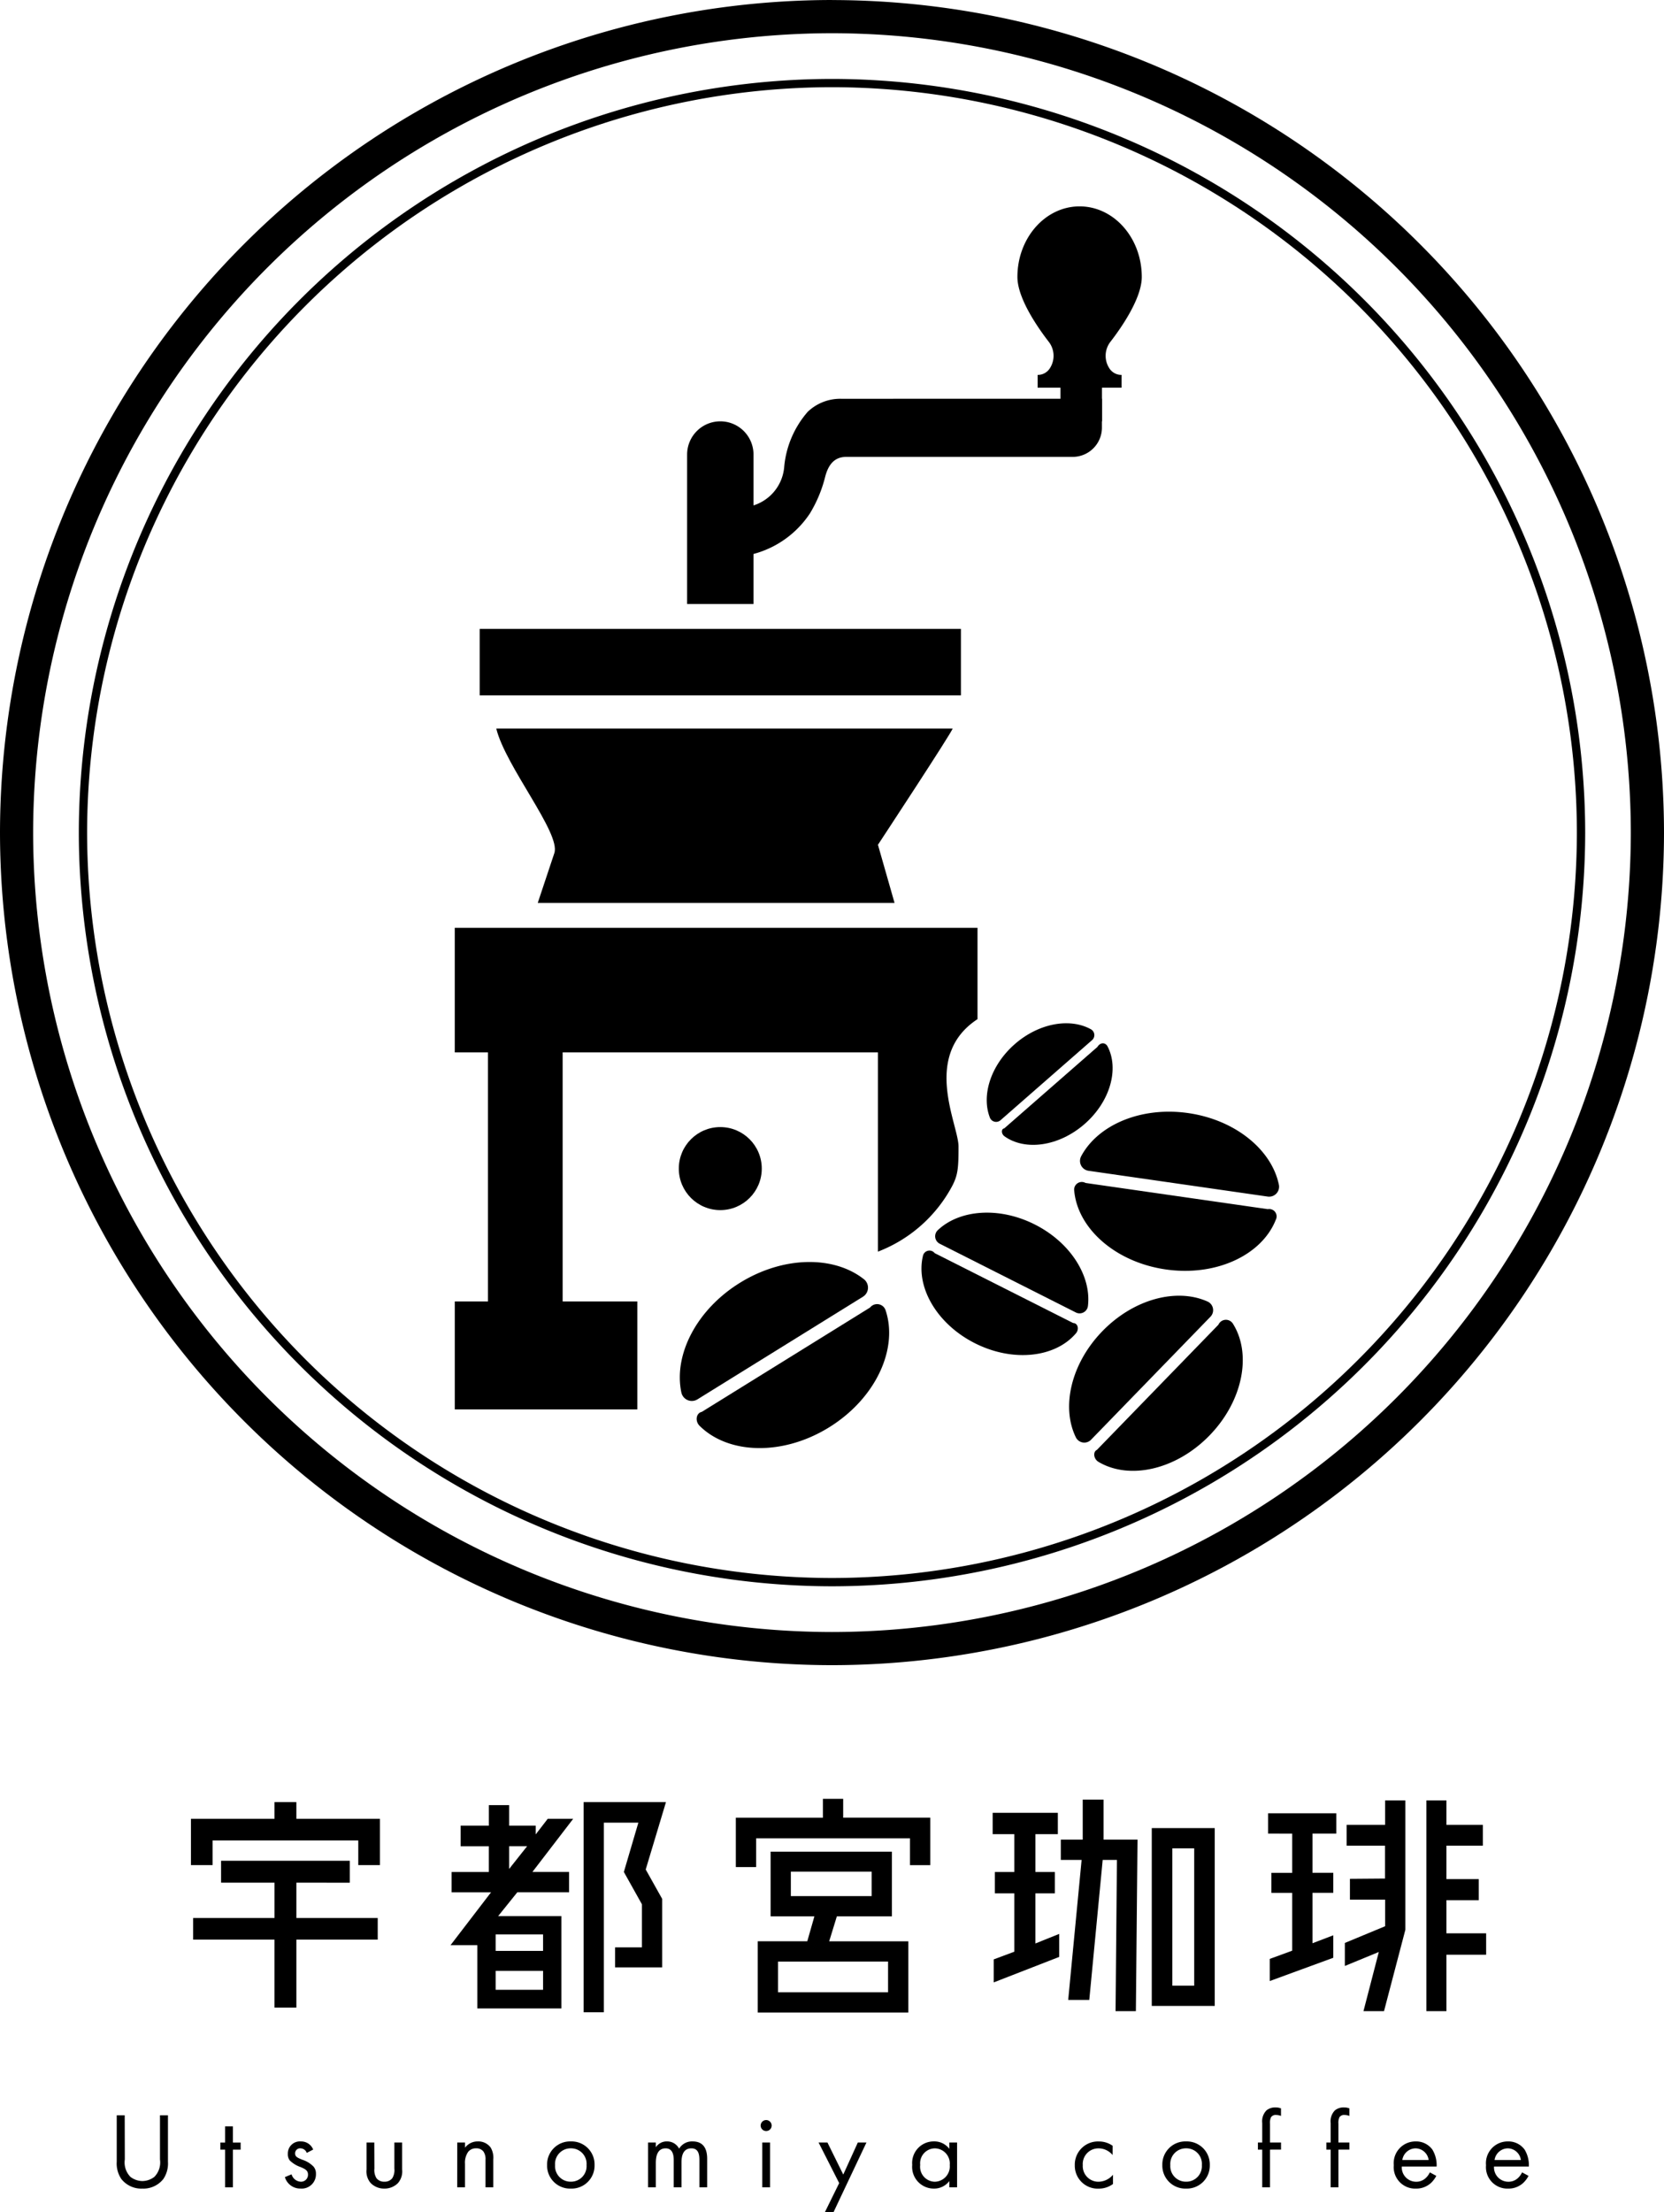
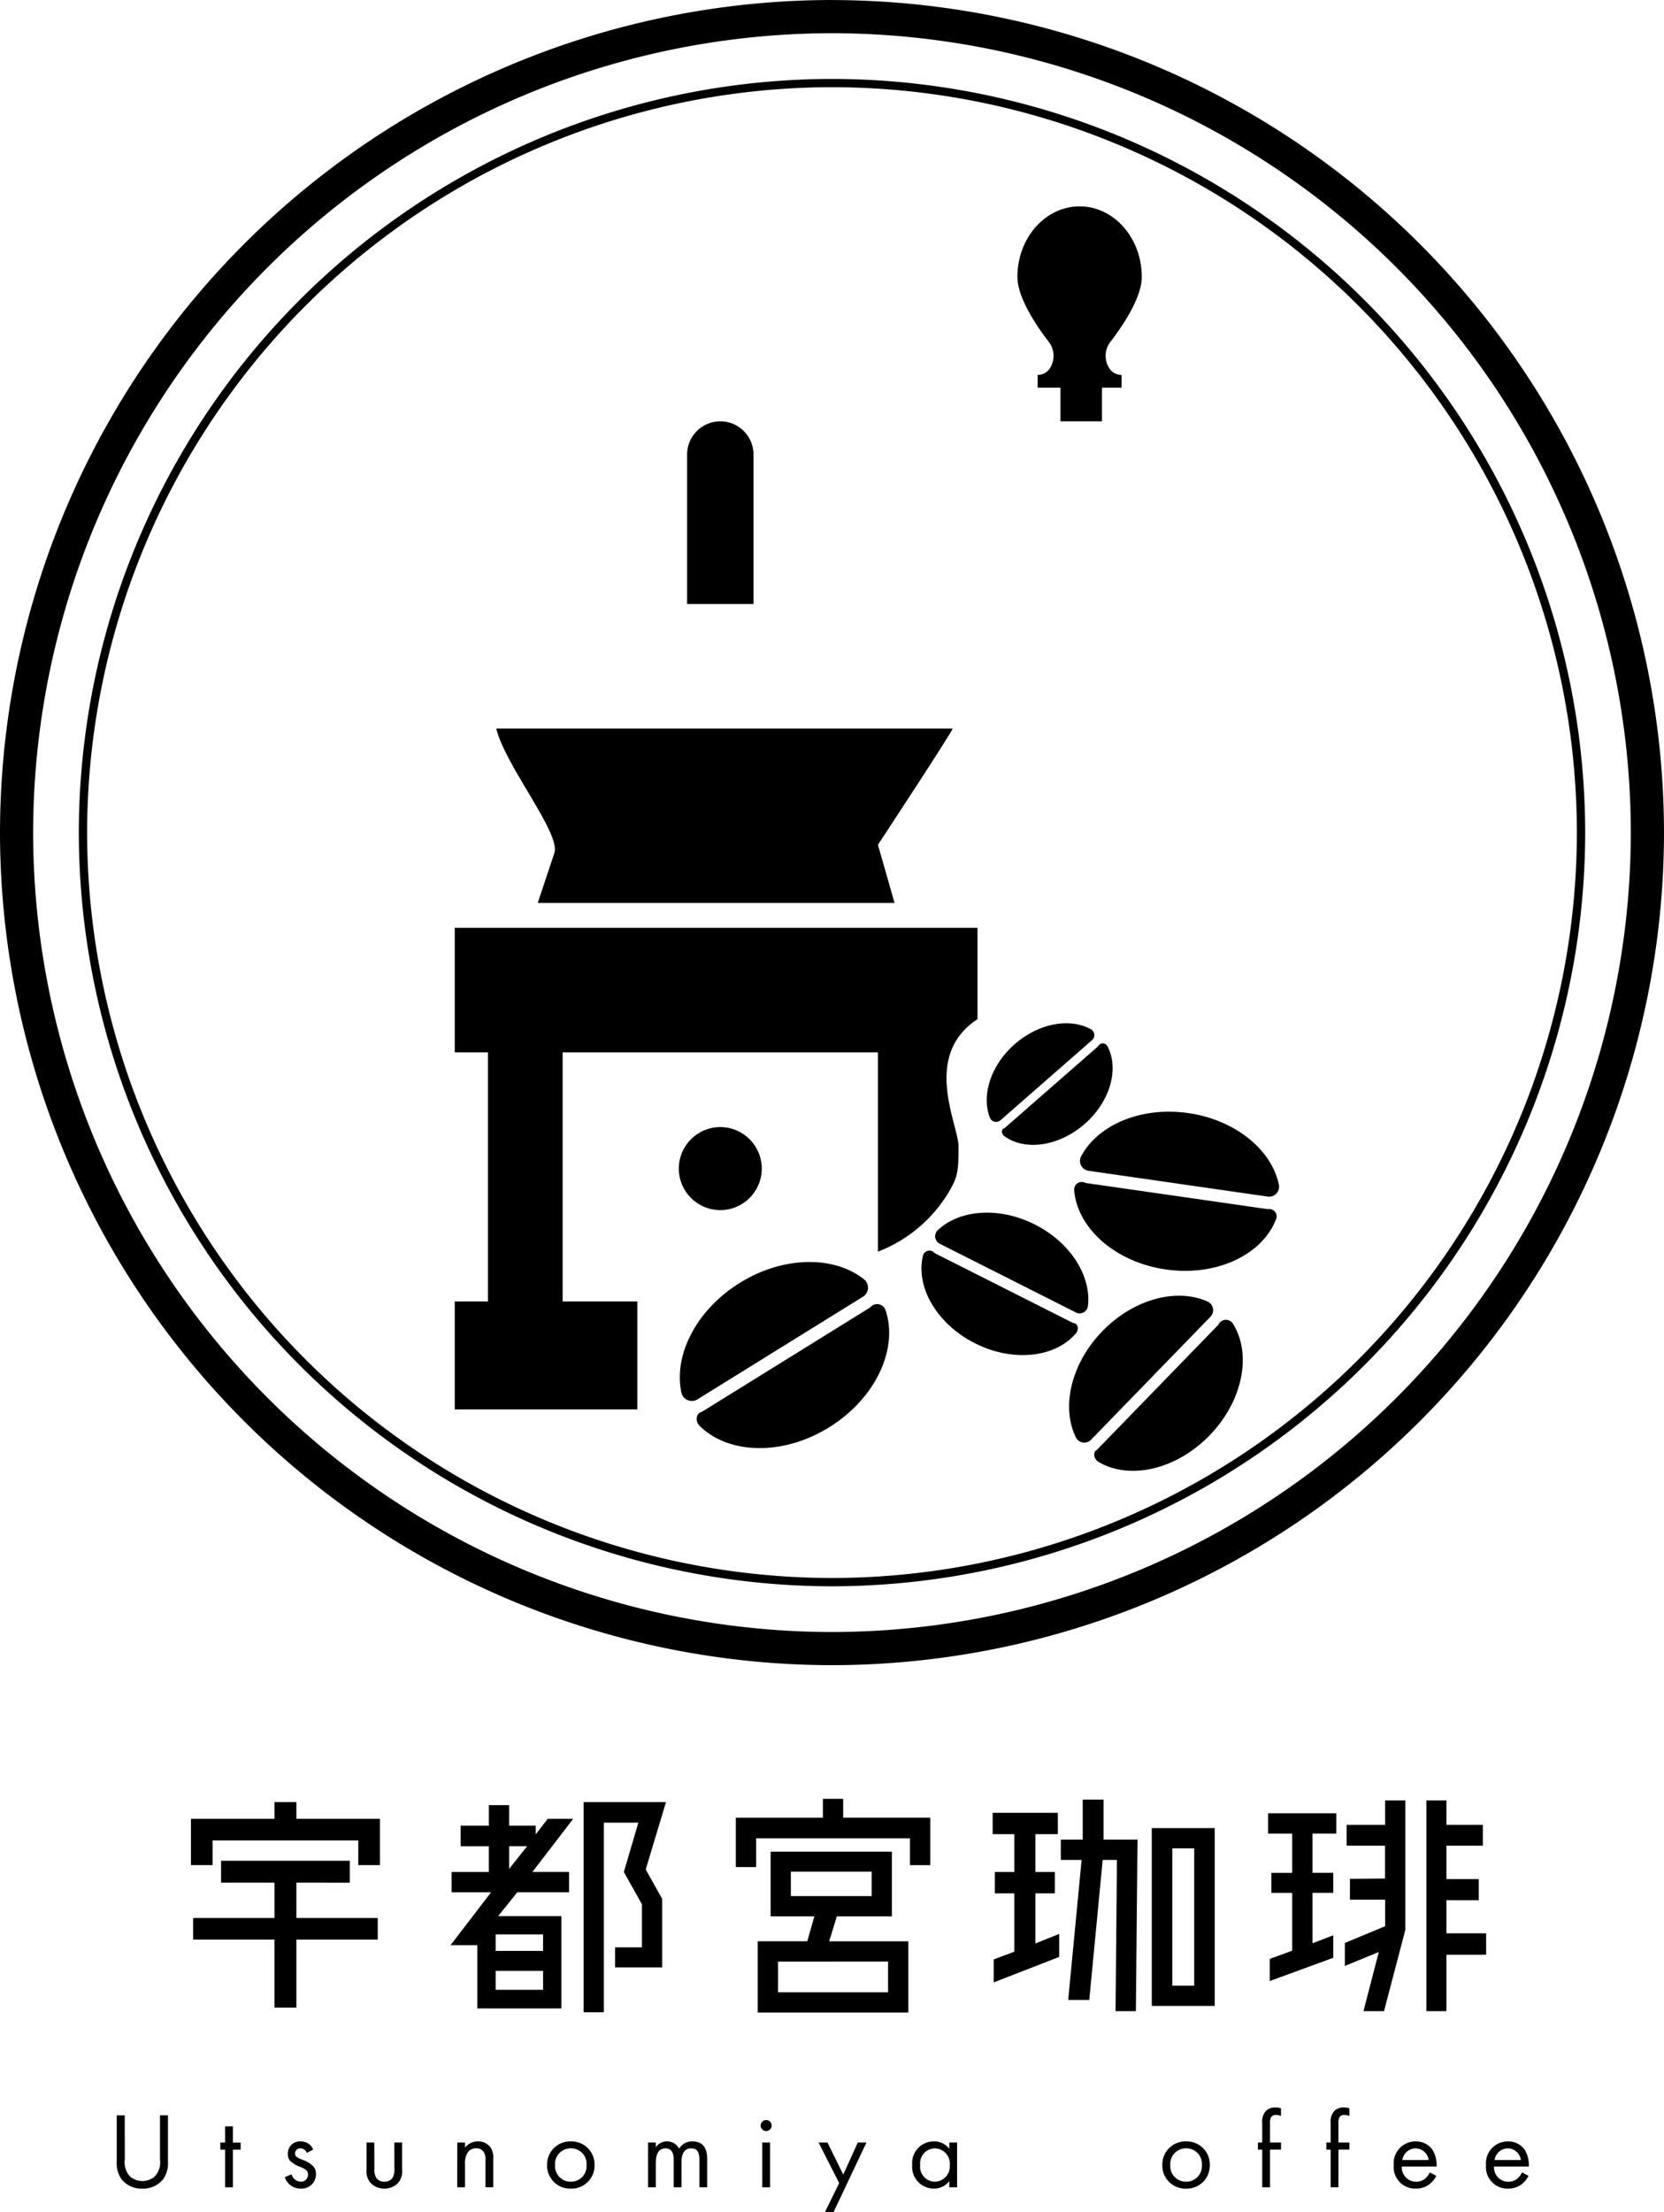
<svg xmlns="http://www.w3.org/2000/svg" width="157.887" height="209.75" viewBox="0 0 157.887 209.75">
  <g id="グループ_27" data-name="グループ 27" transform="translate(9.4 458.105)">
    <g id="グループ_1" data-name="グループ 1" transform="translate(8.718 -287.548)">
      <path id="パス_4" data-name="パス 4" d="M23.618-239.48h7.925v4.391H29.49v-2.338H15.667v2.338H13.614v-4.391h7.925v-1.585h2.078Zm0,6.054v3.352h7.718v2.052H23.618v6.444H21.539v-6.444H13.822v-2.052h7.718v-3.352H16.473V-235.5H28.685v2.078Z" transform="translate(-13.614 241.378)" />
      <path id="パス_5" data-name="パス 5" d="M54.122-239.48h2.416l-3.871,5.041h3.481v1.923H51.238l-1.819,2.261h6v8.756H47.444v-6H44.9l3.846-5.015H45v-1.923h3.534v-2.443H45.859v-1.948h2.677v-1.949h1.923v1.949h2.521V-238Zm-.442,12.524v-1.56h-4.5v1.56Zm-4.5,3.689h4.5v-1.793h-4.5Zm2.988-13.615H50.459v2.156Zm13.174-4.183-1.923,6.392,1.559,2.78v6.5H60.514v-1.9H63.06v-4.08l-1.715-3.066,1.377-4.677H59.449v17.98H57.526v-19.929Z" transform="translate(-20.269 241.378)" />
      <path id="パス_6" data-name="パス 6" d="M89.47-239.669h8.263v4.5H95.81v-2.546h-14.6v2.728H79.284v-4.677h8.263v-1.793H89.47Zm-.6,9.354-.727,2.365h7.509v6.756H81.363v-6.756h4.7l.676-2.365H82.584v-6.132H94.095v6.132Zm4.859,7.2v-2.911H83.286v2.911Zm-9.224-11.434v2.313h7.666v-2.313Z" transform="translate(-27.584 241.462)" />
      <path id="パス_7" data-name="パス 7" d="M114.292-232.476v4.755l2.26-.909v2.182l-6.21,2.416v-2.182l1.949-.727v-5.534h-1.845V-234.5h1.845v-3.586h-2.052v-2.026h6.184v2.026h-2.13v3.586h1.845v2.026Zm6.47-8.887v3.794h3.221l-.155,16.266H121.9l.13-14.343h-1.351l-1.273,13.278h-2l1.273-13.278h-1.974v-1.923h2.079v-3.794Zm4.573,2.7h5.976V-221.8h-5.976Zm4.027,14.94v-13.018h-2.078v13.018Z" transform="translate(-34.169 241.441)" />
      <path id="パス_8" data-name="パス 8" d="M143.436-238.12v-1.923h6.47v1.923h-2.26v3.716h1.974v1.9h-1.974v4.781l1.974-.753v2.13l-6.028,2.208v-2.1l2.13-.779v-5.483h-1.974v-1.9h1.974v-3.716Zm11.1-.831v-2.313h1.923V-229l-2.026,7.718h-1.949l1.456-5.612-3.222,1.325v-2.182l3.82-1.585v-2.521H151.2v-1.974l3.326-.026v-3.118h-3.638v-1.975Zm9.588,12.316h-3.768v5.353h-1.9v-19.982h1.9v2.313h3.456v1.975h-3.456v3.17h3.066v2h-3.066v3.144h3.768Z" transform="translate(-41.231 241.42)" />
    </g>
    <g id="グループ_2" data-name="グループ 2" transform="translate(1.686 -258.283)">
      <path id="パス_9" data-name="パス 9" d="M5.439-199.153a1.942,1.942,0,0,0,.542,1.657,1.9,1.9,0,0,0,1.126.39,1.9,1.9,0,0,0,1.126-.39,1.942,1.942,0,0,0,.542-1.657v-4.187h.757v4.391a2.638,2.638,0,0,1-.43,1.638,2.409,2.409,0,0,1-2,.921,2.409,2.409,0,0,1-2-.921,2.638,2.638,0,0,1-.43-1.638v-4.391h.757Z" transform="translate(-4.682 204.087)" />
      <path id="パス_10" data-name="パス 10" d="M18.348-199.8v3.573h-.737V-199.8h-.45v-.675h.45v-1.536h.737v1.536h.737v.675Z" transform="translate(-7.337 203.805)" />
      <path id="パス_11" data-name="パス 11" d="M27.013-199.108a.652.652,0,0,0-.594-.431.469.469,0,0,0-.512.482c0,.307.2.4.687.6a2.571,2.571,0,0,1,1.064.655,1.007,1.007,0,0,1,.225.686,1.351,1.351,0,0,1-1.464,1.391,1.518,1.518,0,0,1-1.483-1.085l.634-.266a.96.96,0,0,0,.86.7.659.659,0,0,0,.7-.675c0-.4-.286-.531-.686-.706a2.77,2.77,0,0,1-1.034-.624.921.921,0,0,1-.194-.624,1.142,1.142,0,0,1,1.238-1.187,1.224,1.224,0,0,1,1.167.768Z" transform="translate(-8.991 203.418)" />
      <path id="パス_12" data-name="パス 12" d="M35.526-197.586a1.445,1.445,0,0,0,.2.91.9.9,0,0,0,.747.327.9.9,0,0,0,.747-.327,1.445,1.445,0,0,0,.2-.91v-2.477h.737v2.559a1.688,1.688,0,0,1-.389,1.279,1.777,1.777,0,0,1-1.3.531,1.777,1.777,0,0,1-1.3-.531,1.688,1.688,0,0,1-.389-1.279v-2.559h.737Z" transform="translate(-11.087 203.39)" />
      <path id="パス_13" data-name="パス 13" d="M45.708-200.091h.738v.491a1.493,1.493,0,0,1,1.217-.594,1.44,1.44,0,0,1,1.218.583,1.9,1.9,0,0,1,.246,1.136v2.631h-.737v-2.61a1.25,1.25,0,0,0-.194-.779.832.832,0,0,0-.7-.307.929.929,0,0,0-.747.328,1.789,1.789,0,0,0-.306,1.146v2.222h-.738Z" transform="translate(-13.409 203.418)" />
      <path id="パス_14" data-name="パス 14" d="M56.537-197.953a2.181,2.181,0,0,1,2.252-2.241,2.181,2.181,0,0,1,2.252,2.241,2.178,2.178,0,0,1-2.252,2.231A2.178,2.178,0,0,1,56.537-197.953Zm.757,0a1.473,1.473,0,0,0,1.494,1.576,1.472,1.472,0,0,0,1.494-1.576,1.47,1.47,0,0,0-1.494-1.586A1.476,1.476,0,0,0,57.294-197.953Z" transform="translate(-15.713 203.418)" />
      <path id="パス_15" data-name="パス 15" d="M68.705-200.091h.738v.45a1.231,1.231,0,0,1,1.053-.553,1.269,1.269,0,0,1,1.157.686,1.419,1.419,0,0,1,1.28-.686c1.259,0,1.382,1.055,1.382,1.659v2.692h-.737v-2.579c0-.482-.062-1.116-.757-1.116-.849,0-.942.819-.942,1.331v2.364h-.737v-2.518c0-.3.011-1.177-.768-1.177-.839,0-.931.87-.931,1.382v2.313h-.738Z" transform="translate(-18.302 203.418)" />
      <path id="パス_16" data-name="パス 16" d="M82.8-202.768a.524.524,0,0,1,.522.523.524.524,0,0,1-.522.521.524.524,0,0,1-.522-.521A.524.524,0,0,1,82.8-202.768Zm.368,2.13v4.247h-.737v-4.247Z" transform="translate(-21.189 203.965)" />
      <path id="パス_17" data-name="パス 17" d="M91.213-196.215l-1.955-3.848H90.1l1.5,3.039,1.382-3.039H93.8l-3.122,6.6h-.819Z" transform="translate(-22.674 203.39)" />
      <path id="パス_18" data-name="パス 18" d="M104.063-200.091h.737v4.247h-.737v-.594a1.793,1.793,0,0,1-1.453.716,2.056,2.056,0,0,1-2.067-2.252,2.042,2.042,0,0,1,2.067-2.221,1.757,1.757,0,0,1,1.453.706Zm-2.763,2.118a1.42,1.42,0,0,0,1.392,1.6,1.452,1.452,0,0,0,1.412-1.586,1.439,1.439,0,0,0-1.412-1.577A1.412,1.412,0,0,0,101.3-197.973Z" transform="translate(-25.074 203.418)" />
-       <path id="パス_19" data-name="パス 19" d="M123.725-198.9a1.714,1.714,0,0,0-1.33-.635,1.478,1.478,0,0,0-1.5,1.586,1.478,1.478,0,0,0,1.494,1.576,1.81,1.81,0,0,0,1.371-.664v.88a2.272,2.272,0,0,1-1.351.439,2.175,2.175,0,0,1-2.272-2.22,2.195,2.195,0,0,1,2.272-2.252,2.256,2.256,0,0,1,1.32.409Z" transform="translate(-29.242 203.418)" />
-       <path id="パス_20" data-name="パス 20" d="M130.688-197.953a2.182,2.182,0,0,1,2.252-2.241,2.181,2.181,0,0,1,2.252,2.241,2.178,2.178,0,0,1-2.252,2.231A2.179,2.179,0,0,1,130.688-197.953Zm.757,0a1.473,1.473,0,0,0,1.5,1.576,1.473,1.473,0,0,0,1.494-1.576,1.47,1.47,0,0,0-1.494-1.586A1.477,1.477,0,0,0,131.445-197.953Z" transform="translate(-31.487 203.418)" />
+       <path id="パス_20" data-name="パス 20" d="M130.688-197.953a2.182,2.182,0,0,1,2.252-2.241,2.181,2.181,0,0,1,2.252,2.241,2.178,2.178,0,0,1-2.252,2.231A2.179,2.179,0,0,1,130.688-197.953m.757,0a1.473,1.473,0,0,0,1.5,1.576,1.473,1.473,0,0,0,1.494-1.576,1.47,1.47,0,0,0-1.494-1.586A1.477,1.477,0,0,0,131.445-197.953Z" transform="translate(-31.487 203.418)" />
      <path id="パス_21" data-name="パス 21" d="M143.353-200.287v3.573h-.737v-3.573h-.409v-.675h.409v-1.853a1.469,1.469,0,0,1,.409-1.2,1.322,1.322,0,0,1,.85-.276,1.424,1.424,0,0,1,.522.092v.716a1.337,1.337,0,0,0-.481-.092.517.517,0,0,0-.471.225,1.279,1.279,0,0,0-.092.615v1.771H144.4v.675Z" transform="translate(-33.937 204.289)" />
      <path id="パス_22" data-name="パス 22" d="M151.6-200.287v3.573h-.737v-3.573h-.409v-.675h.409v-1.853a1.47,1.47,0,0,1,.409-1.2,1.321,1.321,0,0,1,.849-.276,1.415,1.415,0,0,1,.521.092v.716a1.333,1.333,0,0,0-.48-.092.519.519,0,0,0-.472.225,1.289,1.289,0,0,0-.091.615v1.771h1.043v.675Z" transform="translate(-35.691 204.289)" />
      <path id="パス_23" data-name="パス 23" d="M162.619-196.928a2.553,2.553,0,0,1-.522.686,2.063,2.063,0,0,1-1.413.521,2.033,2.033,0,0,1-2.1-2.22,2.06,2.06,0,0,1,2.058-2.252,1.9,1.9,0,0,1,1.607.778,2.851,2.851,0,0,1,.4,1.6h-3.306a1.36,1.36,0,0,0,1.351,1.443,1.294,1.294,0,0,0,.87-.306,1.687,1.687,0,0,0,.44-.584Zm-.727-1.505a1.271,1.271,0,0,0-1.249-1.105,1.291,1.291,0,0,0-1.249,1.105Z" transform="translate(-37.422 203.418)" />
      <path id="パス_24" data-name="パス 24" d="M173.734-196.928a2.553,2.553,0,0,1-.522.686,2.061,2.061,0,0,1-1.412.521,2.033,2.033,0,0,1-2.1-2.22,2.059,2.059,0,0,1,2.057-2.252,1.9,1.9,0,0,1,1.607.778,2.851,2.851,0,0,1,.4,1.6h-3.306a1.36,1.36,0,0,0,1.351,1.443,1.3,1.3,0,0,0,.87-.306,1.688,1.688,0,0,0,.44-.584Zm-.727-1.505a1.271,1.271,0,0,0-1.249-1.105,1.291,1.291,0,0,0-1.249,1.105Z" transform="translate(-39.786 203.418)" />
    </g>
    <path id="パス_25" data-name="パス 25" d="M50.412-370.36h43.3c0,.262-7.085,11.022-7.085,11.022l1.575,5.511H54.348l1.575-4.724C56.562-360.415,51.28-366.788,50.412-370.36Z" transform="translate(-12.724 -18.666)" fill-rule="evenodd" />
    <rect id="長方形_3" data-name="長方形 3" width="7.085" height="29.129" transform="translate(36.901 -360.684)" />
    <rect id="長方形_4" data-name="長方形 4" width="17.32" height="10.235" transform="translate(33.752 -334.704)" />
    <path id="パス_26" data-name="パス 26" d="M95.01-337.7v-8.66h-49.6v11.809H85.563v18.895a13.447,13.447,0,0,0,7.085-6.3c.485-.969.567-1.6.56-3.681S89.7-334.215,95.01-337.7Z" transform="translate(-11.66 -23.771)" fill-rule="evenodd" />
    <g id="グループ_3" data-name="グループ 3" transform="translate(92.524 -352.697)">
      <path id="パス_27" data-name="パス 27" d="M138.58-316.164a.945.945,0,0,0,1.052-1.135c-.686-3.3-4.121-6.138-8.595-6.782s-8.57,1.114-10.158,4.083a.944.944,0,0,0,.689,1.386Z" transform="translate(-120.213 324.214)" fill-rule="evenodd" />
      <path id="パス_28" data-name="パス 28" d="M121.139-315.657a.726.726,0,0,0-1.071.753c.331,3.573,3.914,6.761,8.686,7.448s9.11-1.362,10.434-4.7a.7.7,0,0,0-.753-1.016Z" transform="translate(-120.064 322.414)" fill-rule="evenodd" />
    </g>
    <g id="グループ_4" data-name="グループ 4" transform="translate(84.225 -361.079)">
      <path id="パス_29" data-name="パス 29" d="M119.519-333.265a.634.634,0,0,0-.118-1.033c-1.979-1.093-4.931-.586-7.215,1.412s-3.182,4.854-2.365,6.962a.634.634,0,0,0,1.008.256Z" transform="translate(-109.524 334.862)" fill-rule="evenodd" />
      <path id="パス_30" data-name="パス 30" d="M111.571-324.381c-.3.038-.294.52.028.75,1.965,1.4,5.158.964,7.6-1.168s3.292-5.237,2.173-7.371c-.184-.351-.662-.419-.96.065Z" transform="translate(-109.913 334.349)" fill-rule="evenodd" />
    </g>
    <g id="グループ_5" data-name="グループ 5" transform="translate(92.043 -335.248)">
      <path id="パス_31" data-name="パス 31" d="M132.868-300.062a.894.894,0,0,0-.285-1.438c-2.907-1.307-6.994-.256-9.975,2.813s-3.914,7.185-2.522,10.053a.893.893,0,0,0,1.445.242Z" transform="translate(-119.454 302.051)" fill-rule="evenodd" />
      <path id="パス_32" data-name="パス 32" d="M122.734-286.817c-.389.177-.328.855.152,1.14,2.921,1.734,7.357.761,10.537-2.513s4.023-7.737,2.206-10.605a.779.779,0,0,0-1.367.111Z" transform="translate(-120.097 301.434)" fill-rule="evenodd" />
    </g>
    <g id="グループ_6" data-name="グループ 6" transform="translate(55.104 -338.444)">
      <path id="パス_33" data-name="パス 33" d="M89.912-302.819a1.015,1.015,0,0,0,.083-1.663c-2.842-2.241-7.636-2.21-11.767.35s-6.293,6.839-5.55,10.382a1.015,1.015,0,0,0,1.525.666Z" transform="translate(-72.534 306.11)" fill-rule="evenodd" />
      <path id="パス_34" data-name="パス 34" d="M75.049-290.819c-.539.111-.659.875-.208,1.321,2.74,2.715,7.9,2.867,12.3.137s6.565-7.416,5.353-11.078a.849.849,0,0,0-1.475-.277Z" transform="translate(-72.965 305.03)" fill-rule="evenodd" />
    </g>
    <g id="グループ_7" data-name="グループ 7" transform="translate(78.034 -343.124)">
      <path id="パス_35" data-name="パス 35" d="M116.659-302.588a.794.794,0,0,0,1.144-.623c.337-2.815-1.642-6.005-5.04-7.72s-7.14-1.411-9.2.533a.794.794,0,0,0,.178,1.291Z" transform="translate(-102.009 312.054)" fill-rule="evenodd" />
      <path id="パス_36" data-name="パス 36" d="M102.913-307.242a.631.631,0,0,0-1.117.268c-.7,2.94,1.31,6.448,4.935,8.276s7.637,1.358,9.589-.948c.321-.379.176-.967-.268-.968Z" transform="translate(-101.659 311.081)" fill-rule="evenodd" />
    </g>
    <circle id="楕円形_1" data-name="楕円形 1" cx="3.936" cy="3.936" r="3.936" transform="translate(55.008 -351.237)" />
-     <rect id="長方形_5" data-name="長方形 5" width="45.662" height="6.298" transform="translate(36.114 -398.473)" />
    <path id="長方形_6" data-name="長方形 6" d="M3.149,0h0A3.149,3.149,0,0,1,6.3,3.149V17.32a0,0,0,0,1,0,0H0a0,0,0,0,1,0,0V3.149A3.149,3.149,0,0,1,3.149,0Z" transform="translate(55.796 -418.155)" />
    <rect id="長方形_7" data-name="長方形 7" width="3.936" height="3.936" transform="translate(91.223 -422.092)" />
    <path id="パス_37" data-name="パス 37" d="M121.947-417.888a2.171,2.171,0,0,1,.123-2.554c1.03-1.335,2.949-4.1,2.949-6.116,0-3.7-2.644-6.692-5.9-6.692s-5.9,3-5.9,6.692c0,2.021,1.919,4.781,2.949,6.116a2.172,2.172,0,0,1,.124,2.554,1.352,1.352,0,0,1-1.155.618v1.213H123.1v-1.213A1.35,1.35,0,0,1,121.947-417.888Z" transform="translate(-26.083 -5.287)" fill-rule="evenodd" />
-     <path id="パス_38" data-name="パス 38" d="M89.4-410.077a4.473,4.473,0,0,0-3.146,1.23,9.183,9.183,0,0,0-2.237,5.236,4.184,4.184,0,0,1-4.061,3.837v4.643a9.289,9.289,0,0,0,6.5-4.073,12.474,12.474,0,0,0,1.435-3.422c.284-1.135.84-1.941,2.011-1.941h21.486a2.776,2.776,0,0,0,2.776-2.777v-2.734Z" transform="translate(-19.009 -10.217)" fill-rule="evenodd" />
    <path id="パス_39" data-name="パス 39" d="M69.544-454.956a75.88,75.88,0,0,1,75.794,75.8,75.88,75.88,0,0,1-75.794,75.795,75.881,75.881,0,0,1-75.8-75.795,75.881,75.881,0,0,1,75.8-75.8m0-3.149A79.034,79.034,0,0,0-9.4-379.161a79.034,79.034,0,0,0,78.944,78.944,79.032,79.032,0,0,0,78.943-78.944A79.033,79.033,0,0,0,69.544-458.1Z" transform="translate(0 0)" />
    <path id="パス_40" data-name="パス 40" d="M71.565-305.675A71.546,71.546,0,0,1,.1-377.139,71.546,71.546,0,0,1,71.565-448.6a71.545,71.545,0,0,1,71.465,71.465A71.545,71.545,0,0,1,71.565-305.675Zm0-142.142A70.757,70.757,0,0,0,.887-377.139a70.757,70.757,0,0,0,70.677,70.677,70.757,70.757,0,0,0,70.677-70.677A70.757,70.757,0,0,0,71.565-447.817Z" transform="translate(-2.021 -2.021)" />
  </g>
</svg>